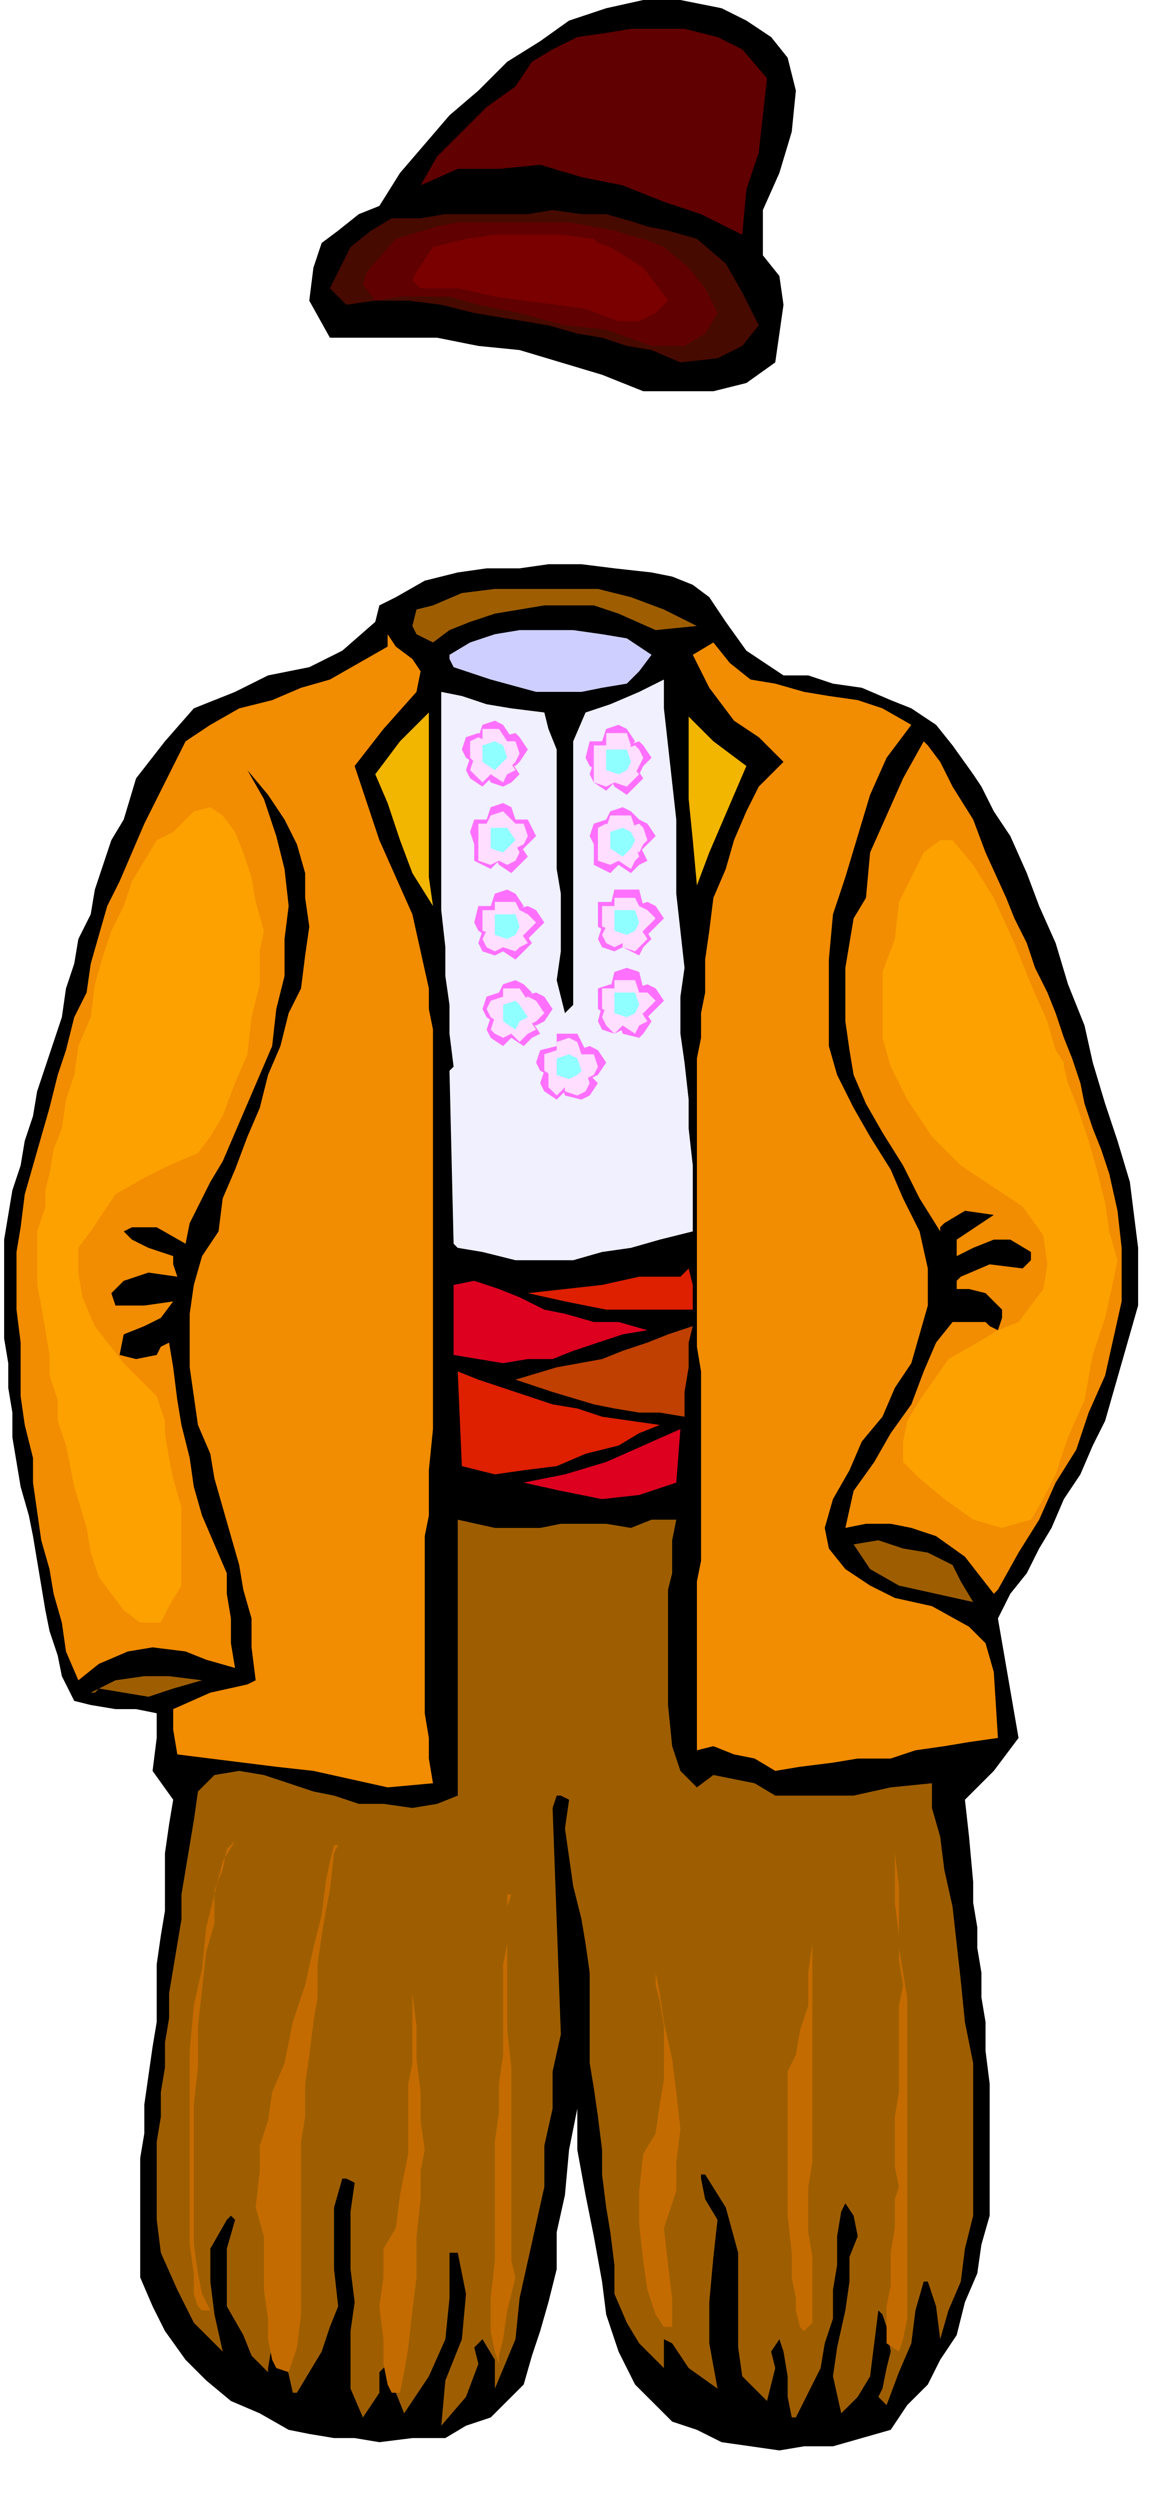
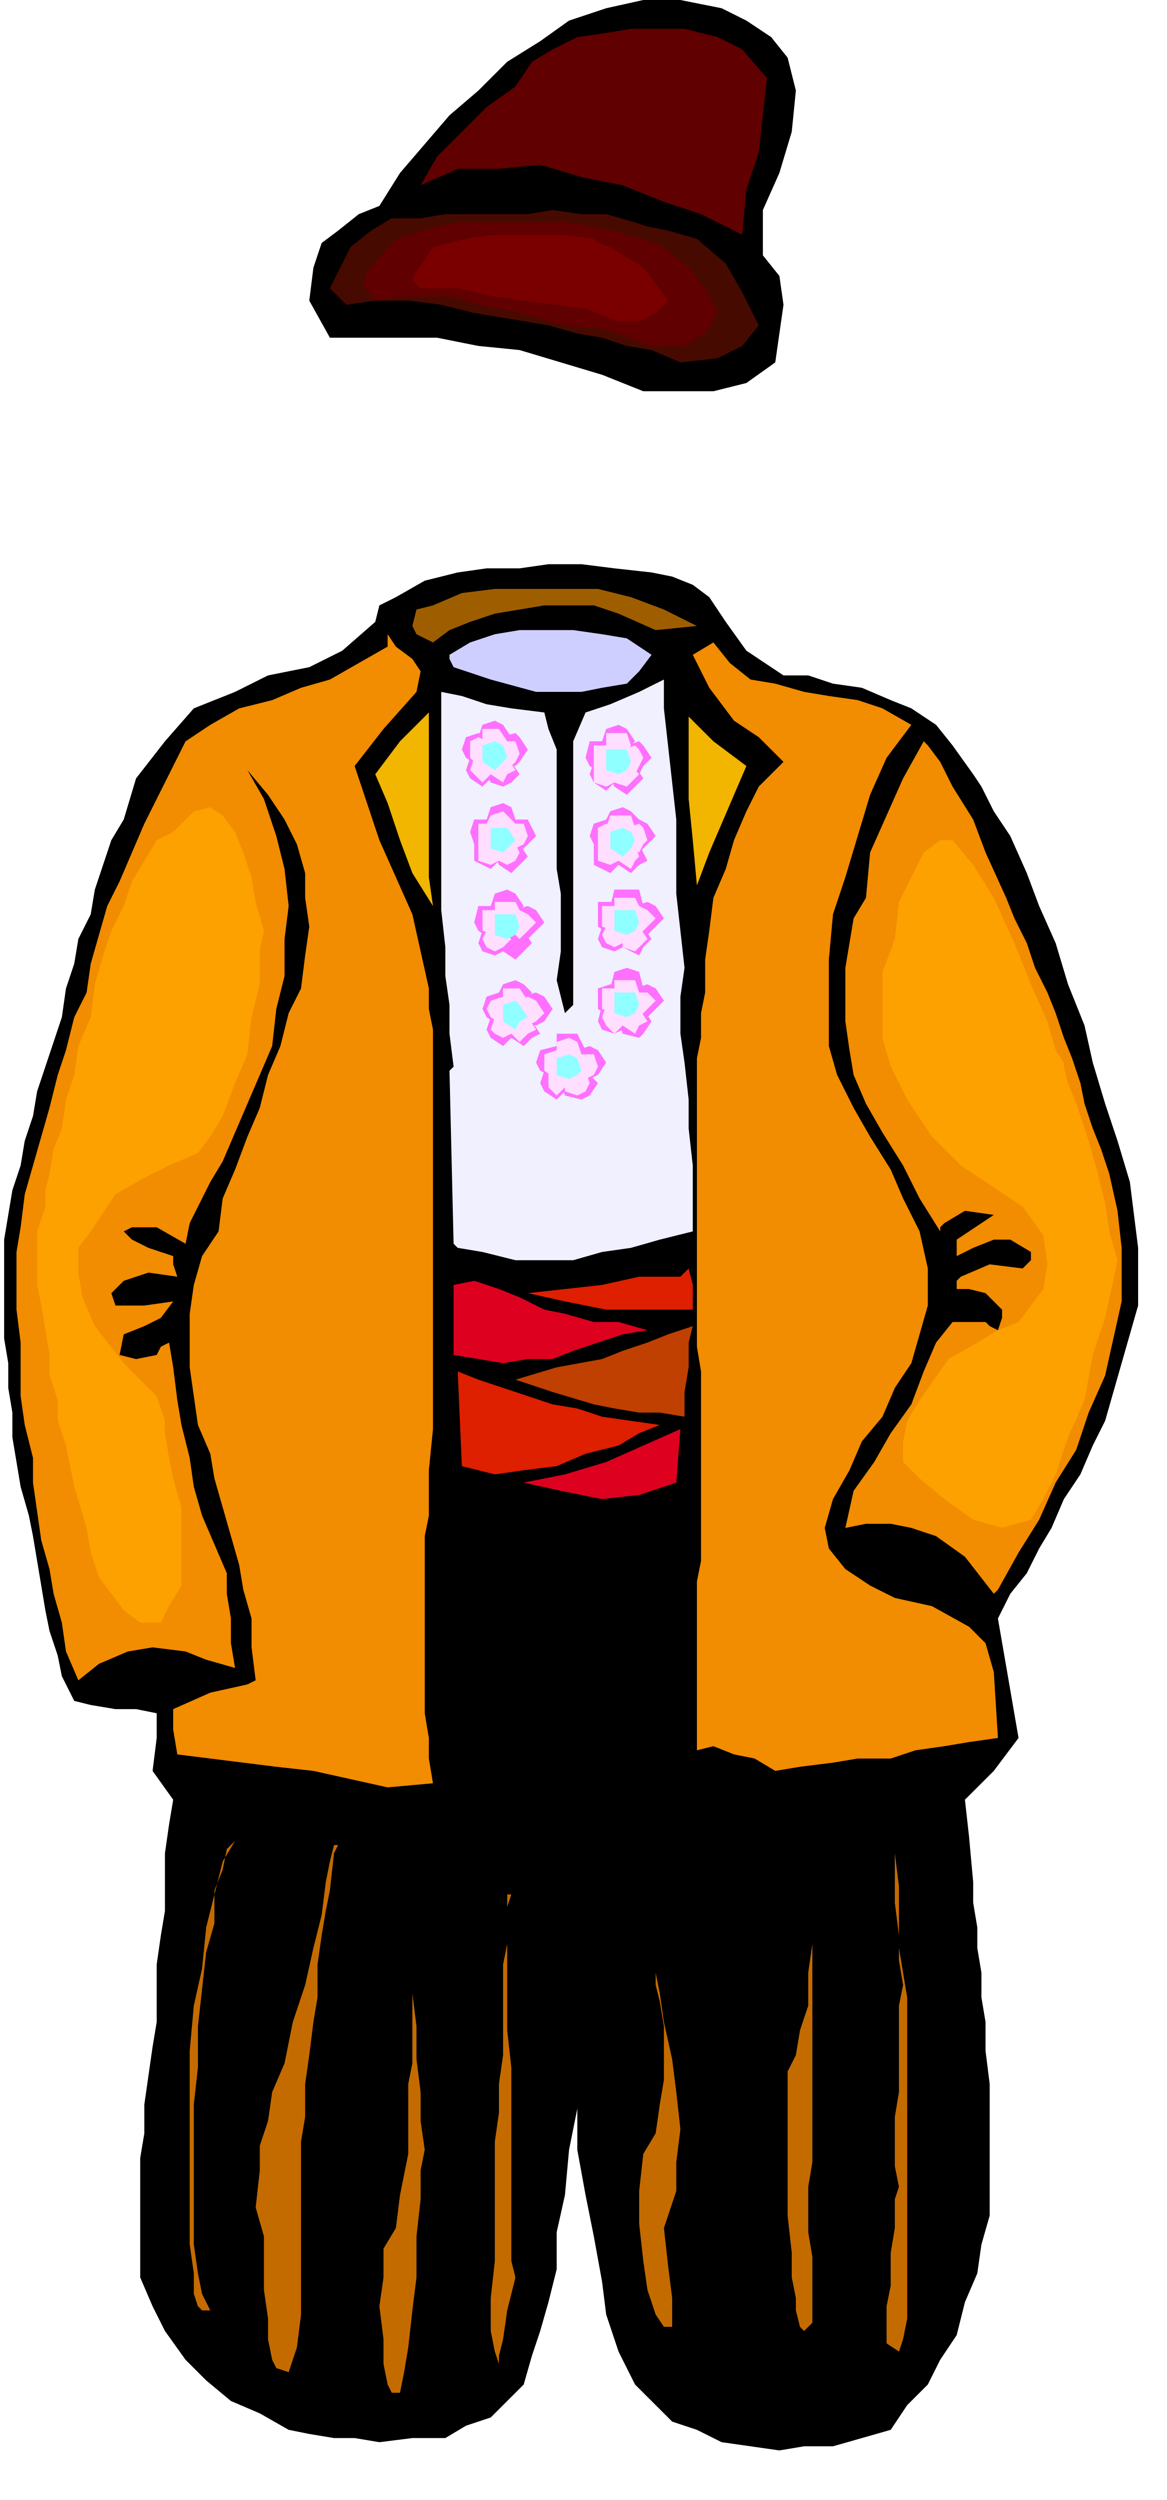
<svg xmlns="http://www.w3.org/2000/svg" width="45.782" height="98.059" fill-rule="evenodd" stroke-linecap="round" preserveAspectRatio="none" viewBox="0 0 283 607">
  <style>.brush1{fill:#000}.pen1{stroke:none}.brush2{fill:#610000}.brush5{fill:#9e5e00}.brush7{fill:#f28c00}.brush10{fill:#de1f00}.brush11{fill:#de001f}.brush15{fill:#ff70ff}.brush16{fill:#ffdeff}.brush17{fill:#8fffff}</style>
  <path d="m175 2 6 3 6 4 4 5 2 8-1 10-3 10-4 9v11l4 5 1 7-1 7-1 7-7 5-8 2h-17l-10-4-10-3-10-3-10-1-10-2H80l-5-9 1-8 2-6 4-3 5-4 5-2 5-8 6-7 6-7 7-6 7-7 8-5 7-5 9-3 9-2h9l5 1 5 1z" class="pen1 brush1" />
  <path d="m186 19-1 9-1 9-3 9-1 11-10-5-9-3-10-4-10-2-10-3-10 1h-10l-9 4 4-7 6-6 6-6 7-5 4-6 5-3 6-3 7-1 6-1h13l8 2 6 3 6 7z" class="pen1 brush2" />
  <path d="m154 54 3 1 5 1 7 2 7 6 4 7 4 8-4 5-6 3-9 1-7-3-6-1-6-2-6-1-7-2-6-1-6-1-6-1-8-2-8-1h-8l-7 1-4-4 2-4 3-6 5-4 5-3h7l6-1h20l6-1 7 1h6l7 2z" class="pen1" style="fill:#470a00" />
  <path d="m149 56 3 1 4 1 5 2 6 5 4 5 3 6-3 5-5 3h-8l-11-4-10-1-11-3-10-2-7-2H97l-6 1-3-4 1-3 7-8 10-3 5-1h27l11 2z" class="pen1 brush2" />
  <path d="m144 58 1 1 3 1 8 5 6 8-3 3-4 2h-5l-8-3-7-1-8-1-7-1-9-2h-9l-2-2 1-2 4-6 8-2 7-1h16l8 1z" class="pen1" style="fill:#7a0000" />
  <path d="m176 151 5 7 9 6h6l6 2 7 1 7 3 5 2 6 4 4 5 5 7 2 3 3 6 4 6 4 9 3 8 4 9 3 10 4 10 2 9 3 10 3 9 3 10 1 8 1 8v14l-2 7-2 7-2 7-2 7-3 6-3 7-4 6-3 7-3 5-3 6-4 5-3 6 5 29-6 8-7 7 1 9 1 11v5l1 6v5l1 6v6l1 6v7l1 8v32l-2 7-1 7-3 7-2 8-4 6-3 6-5 5-4 6-7 2-7 2h-7l-6 1-7-1-7-1-6-3-6-2-9-9-4-8-3-9-1-8-2-11-2-10-2-11v-10l-2 10-1 11-2 9v9l-2 8-2 7-2 6-2 7-4 4-4 4-6 2-5 3h-8l-8 1-6-1h-5l-6-1-5-1-7-4-7-3-6-5-5-5-5-7-3-6-3-7v-29l1-6v-7l1-7 1-7 1-6v-14l1-7 1-6v-14l1-7 1-6-5-7 1-8v-6l-5-1h-5l-6-1-4-1-3-6-1-5-2-6-1-5-1-6-1-6-1-6-1-5-2-7-1-6-1-6v-6l-1-6v-6l-1-6v-24l1-6 1-6 2-6 1-6 2-6 1-6 2-6 2-6 2-6 1-7 2-6 1-6 3-6 1-6 2-6 2-6 3-5 3-10 7-9 7-8 10-4 8-4 10-2 8-4 8-7 1-4 4-2 7-4 8-2 7-1h8l7-1h8l8 1 9 1 5 1 5 2 4 3 4 6z" class="pen1 brush1" />
  <path d="m169 152-10 1-9-4-6-2h-12l-6 1-6 1-6 2-5 2-4 3-4-2-1-2 1-4 4-1 7-3 8-1h25l8 2 8 3 8 4z" class="pen1 brush5" />
  <path d="m158 159-3 4-3 3-6 1-5 1h-11l-11-3-9-3-1-2v-1l5-3 6-2 6-1h13l7 1 6 1 6 4z" class="pen1" style="fill:#cfcfff" />
  <path d="m101 168-8 9-7 9 3 9 3 9 4 9 4 9 2 9 2 9v5l1 5v97l-1 10v11l-1 5v43l1 6v5l1 6-11 1-9-2-9-2-9-1-24-3-1-6v-5l9-4 9-2 2-1-1-8v-7l-2-7-1-6-2-7-2-7-2-7-1-6-3-7-1-7-1-7v-13l1-7 2-7 4-6 1-8 3-7 3-8 3-7 2-8 3-7 2-8 3-6 1-8 1-7-1-7v-6l-2-7-3-6-4-6-5-6 4 7 3 9 2 8 1 9-1 8v9l-2 8-1 9-3 7-3 7-3 7-3 7-3 5-3 6-2 4-1 5-7-4h-6l-2 1 2 2 4 2 6 2v2l1 3-7-1-6 2-3 3 1 3h7l7-1-3 4-4 2-5 2-1 5 4 1 5-1 1-2 2-1 1 6 1 8 1 6 2 8 1 7 2 7 3 7 3 7v5l1 6v6l1 6-7-2-5-2-8-1-6 1-7 3-5 4-3-7-1-7-2-7-1-6-2-7-1-7-1-7v-6l-2-8-1-7v-13l-1-8v-14l1-6 1-8 2-7 2-7 2-7 2-8 2-6 2-8 3-6 1-7 2-7 2-7 3-6 3-7 3-7 3-6 3-6 4-8 6-4 7-4 8-2 7-3 7-2 7-4 7-4v-3l2 3 4 3 2 3-1 5zm120 8-6 8-4 9-3 10-3 10-3 9-1 11v21l2 7 4 8 4 7 5 8 3 7 4 8 2 9v9l-2 7-2 7-4 6-3 7-5 6-3 7-4 7-2 7 1 5 4 5 6 4 6 3 9 2 9 5 4 4 2 7 1 16-7 1-6 1-7 1-6 2h-8l-6 1-8 1-6 1-5-3-5-1-5-2-4 1v-41l1-5v-46l-1-6v-70l1-5v-6l1-5v-8l1-7 1-8 3-7 2-7 3-7 3-6 6-6-6-6-6-4-6-8-4-8 5-3 4 5 5 4 6 1 7 2 6 1 7 1 6 2 7 4z" class="pen1 brush7" />
  <path d="m166 235-1 7v9l1 7 1 9v7l1 9v16l-8 2-7 2-7 1-7 2h-14l-8-2-6-1-1-1-1-42 1-1-1-8v-7l-1-7v-7l-1-9v-53l5 1 6 2 6 1 8 1 1 4 2 5v29l1 6v14l-1 7 2 8 1-1 1-1v-64l3-7 6-2 7-3 6-3v7l1 9 1 9 1 9v18l1 9 1 9z" class="pen1" style="fill:#f0f0ff" />
  <path d="m105 220-5-8-3-8-3-9-3-7 6-8 7-7v40l1 7zm76-34-3 7-3 7-3 7-3 8-1-11-1-10v-20l6 6 8 6z" class="pen1" style="fill:#f2b500" />
  <path d="m272 316-2 9-2 9-4 9-3 9-5 8-4 9-5 8-5 9-1 1-7-9-7-5-6-2-5-1h-6l-5 1 2-9 5-7 4-7 5-7 3-8 3-7 4-5h8l1 1 2 1 1-3v-2l-4-4-4-1h-3v-2l1-1 7-3 8 1 2-2v-2l-5-3h-4l-5 2-4 2v-4l3-2 3-2 3-2-7-1-5 3-1 1v1l-5-8-4-8-5-8-4-7-3-7-1-6-1-7v-13l1-6 1-6 3-5 1-11 4-9 4-9 5-9 1 1 3 4 3 6 5 8 3 8 5 11 2 5 3 6 2 6 3 6 2 5 2 6 2 5 2 6 1 5 2 6 2 5 2 6 2 9 1 9v13z" class="pen1 brush7" />
  <path d="M168 318h-21l-10-2-9-2 9-1 9-1 9-2h10l2-2 1 4v6z" class="pen1 brush10" />
  <path d="m132 318 5 1 7 2h6l7 2-6 1-6 2-6 2-5 2h-6l-6 1-6-1-6-1v-17l5-1 6 2 5 2 6 3z" class="pen1 brush11" />
  <path d="m168 322-1 4v6l-1 6v6l-6-1h-5l-6-1-5-1-10-3-9-3 10-3 11-2 5-2 6-2 5-2 6-2z" class="pen1" style="fill:#bf4000" />
  <path d="m160 346-5 2-5 3-8 2-7 3-8 1-7 1-4-1-4-1-1-23 5 2 6 2 6 2 6 2 6 1 6 2 7 1 7 1z" class="pen1 brush10" />
  <path d="m164 360-9 3-9 1-10-2-9-2 10-2 10-3 9-4 9-4-1 13z" class="pen1 brush11" />
-   <path d="m164 369-1 5v8l-1 4v28l1 10 2 6 4 4 4-3 5 1 5 1 5 3h19l9-2 10-1v6l2 7 1 8 2 9 1 9 1 9 1 10 2 10v37l-2 8-1 8-3 7-2 7-1-8-2-6h-1l-2 7-1 8-3 7-3 8-2-2 1-2 1-5 1-4-1-6-1-3-1-1-1 8-1 8-3 5-4 4-2-9 1-7 2-9 1-7v-6l2-5-1-5-2-3-1 2-1 6v7l-1 6v7l-2 6-1 6-3 6-3 6h-1l-1-5v-5l-1-6-1-3-2 3 1 4-2 8-6-6-1-7v-23l-3-11-5-8h-1v1l1 5 3 5-1 9-1 11v10l2 11-7-5-4-6-2-1v7l-6-6-3-5-3-7v-7l-1-8-1-6-1-8v-6l-1-8-1-7-1-6v-22l-1-7-1-6-2-8-1-7-1-7 1-7-2-1h-1l-1 3 2 55-2 9v9l-2 9v10l-2 9-2 9-2 9-1 10-5 12v-7l-3-5-2 2 1 4-3 8-6 7 1-11 4-10 1-11-2-10h-2v11l-1 10-4 9-6 9-2-5v-6l-1-1h-1l-2 2v5l-2 3-2 3-3-7v-14l1-7-1-8v-14l1-7-2-1h-1l-2 7v15l1 9-2 5-2 6-3 5-3 5h-1l-2-9-1-8-2 5-1 6v1l-4-4-2-5-4-7v-14l2-7-1-1-1 1-4 7v8l1 8 2 9-7-7-4-8-4-9-1-8v-19l1-6v-6l1-6v-6l1-6v-6l1-6 1-6 1-6v-6l1-6 1-6 1-6 1-7 4-4 6-1 6 1 6 2 6 2 5 1 6 2h6l7 1 6-1 5-2v-67l9 2h11l5-1h11l6 1 5-2h6zm67 11 2 4 3 5-18-4-7-4-4-6 6-1 6 2 6 1 6 3zM49 408l-7 2-6 2-6-1-6-1-1 1h-1l6-3 7-1h6l8 1z" class="pen1 brush5" />
-   <path d="m258 258-2-3-2-7-4-9-4-10-5-11-5-8-5-6h-3l-4 3-3 6-3 6-1 9-3 8v16l2 7 4 8 6 9 7 7 9 6 6 4 5 7 1 7-1 6-3 4-3 4-5 2-5 3-7 4-7 10-3 5-1 5v5l4 4 6 5 7 5 7 2 7-2 3-5 3-6 3-9 4-9 2-11 3-9 2-9 1-5-2-7-1-7-2-8-2-7-3-9-2-5-1-4v-1zM48 280l3-4 3-5 3-8 3-7 1-9 2-8v-8l1-5-2-7-1-6-2-6-2-5-3-4-3-2-4 1-5 5-4 2-3 5-3 5-2 6-3 6-2 6-2 7-1 8-3 7-1 7-2 6-1 7-2 5-1 6-1 4v4l-2 6v13l1 5 1 6 1 6v5l2 6v5l2 6 2 10 3 10 1 6 2 6 3 4 3 4 4 3h5l2-4 3-5v-19l-2-7-1-5-1-6v-3l-2-6-2-2-6-6-7-9-3-7-1-6v-6l3-4 6-9 7-4 6-3 7-3z" class="pen1" style="fill:#fca100" />
+   <path d="m258 258-2-3-2-7-4-9-4-10-5-11-5-8-5-6h-3l-4 3-3 6-3 6-1 9-3 8v16l2 7 4 8 6 9 7 7 9 6 6 4 5 7 1 7-1 6-3 4-3 4-5 2-5 3-7 4-7 10-3 5-1 5v5l4 4 6 5 7 5 7 2 7-2 3-5 3-6 3-9 4-9 2-11 3-9 2-9 1-5-2-7-1-7-2-8-2-7-3-9-2-5-1-4v-1M48 280l3-4 3-5 3-8 3-7 1-9 2-8v-8l1-5-2-7-1-6-2-6-2-5-3-4-3-2-4 1-5 5-4 2-3 5-3 5-2 6-3 6-2 6-2 7-1 8-3 7-1 7-2 6-1 7-2 5-1 6-1 4v4l-2 6v13l1 5 1 6 1 6v5l2 6v5l2 6 2 10 3 10 1 6 2 6 3 4 3 4 4 3h5l2-4 3-5v-19l-2-7-1-5-1-6v-3l-2-6-2-2-6-6-7-9-3-7-1-6v-6l3-4 6-9 7-4 6-3 7-3z" class="pen1" style="fill:#fca100" />
  <path d="m124 460-1 3v30l1 9v47l1 4-2 8-1 7-1 4v2l-1-3-1-5v-8l1-9v-29l1-7v-7l1-7v-22l1-5v-12h1zm-24 13v28l-1 5v17l-2 10-1 8-3 5v7l-1 7 1 8v6l1 5 1 2h2l1-5 1-6 1-9 1-8v-10l1-9v-7l1-5-1-7v-7l-1-8v-8l-1-8v-11zm-43-26-3 5-2 8-2 8-1 10-2 9-1 11v47l1 7v5l1 3 1 1h2l-2-4-1-5-1-7v-34l1-9v-10l1-9 1-9 2-7v-8l2-5 1-5 2-2zm25 1h-1l-1 4-1 5-1 8-2 8-2 9-3 9-2 10-3 7-1 7-2 6v6l-1 9 2 7v13l1 7v5l1 5 1 2 3 1 2-6 1-8v-42l1-6v-8l1-7 1-8 1-6v-8l1-7 1-6 1-5 1-9 1-2zm135-9v11l1 8v15l1 6 1 6v78l-1 5-1 3-3-2v-9l1-5v-8l1-6v-7l1-3-1-5v-12l1-6v-21l1-5-1-6v-6l-1-8v-23zm-20 14v19l-1 7v8l-2 6-1 6-2 4v35l1 9v6l1 5v3l1 4 1 1 2-2v-16l-1-6v-11l1-6v-72zm-38 25v4l1 4 1 6v13l-1 6-1 7-3 5-1 9v8l1 9 1 7 2 6 2 3h2v-7l-1-8-1-9 3-9v-7l1-8-1-9-1-8-2-9-1-7-1-5v-1z" class="pen1" style="fill:#c46b00" />
  <path d="m150 176 2 1 2 3-2 2-2 2-3-2-1-2 1-3 3-1z" class="pen1 brush15" />
  <path d="m155 180 1 1 2 3-2 2-1 2-3-2-1-2 1-3 3-1zm-9 0h2l2 4-2 2-2 2-3-2-1-2 1-4h3z" class="pen1 brush15" />
  <path d="M147 185h2l2 3-2 2-2 2-3-2-1-2 1-3h3z" class="pen1 brush15" />
  <path d="m152 185 2 1 2 3-2 2-2 2-3-2-1-2 1-3 3-1z" class="pen1 brush15" />
  <path d="M150 178h2l1 3-1 2-2 1-3-1v-5h3z" class="pen1 brush16" />
  <path d="m154 181 1 1 1 2-1 2-1 2-3-2-1-2 1-2 3-1zm-8 0h2l2 3-2 2-2 1-2-1v-5h2z" class="pen1 brush16" />
  <path d="M147 185h2l1 3-1 2-2 1-3-1v-5h3z" class="pen1 brush16" />
  <path d="m152 185 1 1 2 2-2 2-1 1-3-1-1-2 1-2 3-1z" class="pen1 brush16" />
  <path d="M150 182h2l1 3-1 2-2 1-3-1v-5h3z" class="pen1 brush17" />
  <path d="m151 196 2 1 2 2-2 3-2 1-3-1-1-3 1-2 3-1z" class="pen1 brush15" />
  <path d="m155 199 2 1 2 3-2 2-2 2-2-2-1-2 1-3 2-1zm-8 0 2 1 2 3-2 2-2 2-3-2-1-2 1-3 3-1z" class="pen1 brush15" />
  <path d="m148 204 2 1 2 3-2 2-2 2-4-2v-5l4-1z" class="pen1 brush15" />
  <path d="M153 205h2l2 4-2 1-2 2-3-2-1-1 1-4h3z" class="pen1 brush15" />
  <path d="M151 198h2l1 3-1 1-2 2-3-2-1-1 1-3h3z" class="pen1 brush16" />
  <path d="m155 200 1 1 1 3-1 1-1 2-3-2-1-1 1-3 3-1zm-8 0 2 1 2 2-2 2-2 2-2-2v-4l2-1z" class="pen1 brush16" />
  <path d="m148 204 2 1 1 3-1 1-2 1-3-1v-4l3-1z" class="pen1 brush16" />
  <path d="M153 205h1l1 3-1 1-1 2-3-2-1-1 1-3h3z" class="pen1 brush16" />
  <path d="m151 201 2 1 1 2-1 2-2 2-3-2v-4l3-1z" class="pen1 brush17" />
  <path d="M152 216h3l1 4-1 1-3 2-3-2-1-1 1-4h3z" class="pen1 brush15" />
  <path d="m157 219 2 1 2 3-2 2-2 2-3-2-1-2 1-3 3-1zm-9 0h2l2 4-2 2-2 2-3-2v-6h3z" class="pen1 brush15" />
  <path d="m149 224 2 1 2 3-2 2-2 1-3-1-1-2 1-3 3-1z" class="pen1 brush15" />
  <path d="m155 224 1 1 2 3-2 2-1 2-4-2-1-2 1-3 4-1z" class="pen1 brush15" />
  <path d="M152 218h2l1 2-1 2-2 2-3-2v-4h3z" class="pen1 brush16" />
  <path d="m155 220 2 1 2 2-2 2-2 2-2-2v-4l2-1zm-6 0h2l1 3-1 2-2 1-3-1v-5h3z" class="pen1 brush16" />
  <path d="m149 224 2 1 2 2-2 2-2 1-2-1-1-2 1-2 2-1z" class="pen1 brush16" />
  <path d="M154 225h1l2 3-2 2-1 1-3-1v-5h3z" class="pen1 brush16" />
  <path d="M152 221h2l1 3-1 2-2 1-3-1v-5h3z" class="pen1 brush17" />
  <path d="m152 235 3 1 1 4-1 1-3 2-3-2-1-1 1-4 3-1z" class="pen1 brush15" />
  <path d="m157 239 2 1 2 3-2 2-2 2-3-2-1-2 1-3 3-1zm-9 0 2 1 2 3-2 2-2 2-3-2v-5l3-1z" class="pen1 brush15" />
  <path d="M149 244h2l2 4-2 2-2 1-3-1-1-2 1-4h3z" class="pen1 brush15" />
  <path d="m155 244 1 1 2 3-2 3-1 1-4-1-1-3 1-3 4-1z" class="pen1 brush15" />
  <path d="M152 238h2l1 3-1 1-2 1-3-1v-4h3z" class="pen1 brush16" />
  <path d="M155 241h2l2 2-2 2-2 2-2-2v-4h2zm-6-1h2l1 3-1 2-2 1-3-1v-5h3z" class="pen1 brush16" />
  <path d="M149 244h2l2 3-2 2-2 2-2-2-1-2 1-3h2z" class="pen1 brush16" />
  <path d="m154 244 1 1 2 3-2 1-1 2-3-2v-4l3-1z" class="pen1 brush16" />
  <path d="M152 241h2l1 3-1 2-2 1-3-1v-5h3z" class="pen1 brush17" />
  <path d="M138 251h2l2 4-2 2-2 2-3-2v-6h3z" class="pen1 brush15" />
  <path d="m143 254 2 1 2 3-2 3-2 1-3-1-1-3 1-3 3-1zm-8 0 1 1 2 3-2 2-1 2-4-2-1-2 1-3 4-1z" class="pen1 brush15" />
  <path d="m135 259 2 1 2 3-2 2-2 2-3-2-1-2 1-3 3-1z" class="pen1 brush15" />
  <path d="m141 260 2 1 2 2-2 3-2 1-4-1-1-3 1-2 4-1z" class="pen1 brush15" />
  <path d="m138 252 2 1 1 3-1 2-2 1-3-1v-5l3-1z" class="pen1 brush16" />
  <path d="M142 256h2l1 3-1 2-2 1-3-1v-5h3zm-7-1 2 1 1 3-1 1-2 2-3-2v-4l3-1z" class="pen1 brush16" />
  <path d="M135 260h2l2 2-2 2-2 2-2-2v-4h2z" class="pen1 brush16" />
  <path d="M140 260h2l1 3-1 2-2 1-3-1v-5h3z" class="pen1 brush16" />
  <path d="m138 256 2 1 1 3-1 1-2 1-3-1v-4l3-1z" class="pen1 brush17" />
  <path d="m125 238 2 1 2 2-2 3-2 1-3-1-1-3 1-2 3-1z" class="pen1 brush15" />
  <path d="m130 241 2 1 2 3-2 3-2 1-4-1-1-3 1-3 4-1zm-9 0 2 1 2 3-2 2-2 2-3-2-1-2 1-3 3-1z" class="pen1 brush15" />
  <path d="m122 246 2 1 1 3-1 2-2 2-3-2-1-2 1-3 3-1z" class="pen1 brush15" />
  <path d="m127 247 2 1 2 3-2 1-2 2-3-2-1-1 1-3 3-1z" class="pen1 brush15" />
  <path d="M125 240h1l2 3-2 1-1 2-3-2v-4h3z" class="pen1 brush16" />
  <path d="m128 242 2 1 2 3-2 2-2 1-2-1-1-2 1-3 2-1zm-6 0 1 1 2 2-2 2-1 2-3-2-1-2 1-2 3-1z" class="pen1 brush16" />
  <path d="M122 247h2l1 3-1 1-2 1-2-1-1-1 1-3h2z" class="pen1 brush16" />
  <path d="M126 247h2l2 3-2 1-2 2-2-2v-4h2z" class="pen1 brush16" />
  <path d="m125 243 1 1 2 3-2 1-1 2-3-2v-4l3-1z" class="pen1 brush17" />
  <path d="m123 216 2 1 2 3-2 2-2 2-3-2-1-2 1-3 3-1z" class="pen1 brush15" />
  <path d="m128 220 2 1 2 3-2 2-2 2-4-2v-5l4-1zm-9 0h2l2 4-2 2-2 2-3-2-1-2 1-4h3z" class="pen1 brush15" />
  <path d="m120 225 2 1 2 3-2 2-2 1-3-1-1-2 1-3 3-1z" class="pen1 brush15" />
  <path d="m125 225 2 1 2 3-2 2-2 2-3-2-1-2 1-3 3-1z" class="pen1 brush15" />
  <path d="M123 219h2l1 2-1 2-2 2-3-2v-4h3z" class="pen1 brush16" />
  <path d="m126 221 2 1 2 2-2 2-2 2-2-2v-4l2-1zm-6 0h2l1 3-1 2-2 1-3-1v-5h3z" class="pen1 brush16" />
  <path d="m120 225 2 1 2 2-2 2-2 1-2-1-1-2 1-2 2-1z" class="pen1 brush16" />
-   <path d="M125 226h1l2 3-2 1-1 1-3-1v-4h3z" class="pen1 brush16" />
  <path d="M123 222h2l1 3-1 2-2 1-3-1v-5h3z" class="pen1 brush17" />
  <path d="m122 195 2 1 1 3-1 2-2 2-3-2-1-2 1-3 3-1z" class="pen1 brush15" />
  <path d="M126 199h2l2 4-2 2-2 2-3-2v-6h3zm-8 0h2l2 3-2 3-2 1-3-1-1-3 1-3h3z" class="pen1 brush15" />
  <path d="M119 204h2l2 4-2 1-2 2-4-2v-5h4z" class="pen1 brush15" />
  <path d="m124 204 2 1 2 3-2 2-2 2-3-2-1-2 1-3 3-1z" class="pen1 brush15" />
  <path d="m122 197 1 1 2 2-2 2-1 1-3-1-1-2 1-2 3-1z" class="pen1 brush16" />
  <path d="M125 200h2l1 3-1 2-2 1-2-1-1-2 1-3h2zm-7 0h2l1 3-1 2-2 1-2-1v-5h2z" class="pen1 brush16" />
  <path d="M119 204h2l1 3-1 2-2 1-3-1v-5h3z" class="pen1 brush16" />
  <path d="m123 204 2 1 1 2-1 2-2 1-2-1-1-2 1-2 2-1z" class="pen1 brush16" />
  <path d="M122 201h1l2 3-2 2-1 1-3-1v-5h3z" class="pen1 brush17" />
  <path d="m120 175 2 1 2 3-2 2-2 2-3-2-1-2 1-3 3-1z" class="pen1 brush15" />
  <path d="m125 178 1 1 2 3-2 3-1 1-4-1v-6l4-1zm-9 0 2 1 2 3-2 2-2 2-3-2-1-2 1-3 3-1z" class="pen1 brush15" />
  <path d="m117 183 2 1 2 3-2 2-2 2-3-2-1-2 1-3 3-1z" class="pen1 brush15" />
  <path d="m122 184 2 1 2 3-2 2-2 1-3-1-1-2 1-3 3-1z" class="pen1 brush15" />
  <path d="M120 177h1l2 3-2 2-1 1-3-1v-5h3z" class="pen1 brush16" />
  <path d="M124 180h1l1 3-1 2-1 1-3-1-1-2 1-3h3zm-8-1 2 1 2 3-2 1-2 2-2-2v-4l2-1z" class="pen1 brush16" />
  <path d="M117 184h2l1 3-1 1-2 2-2-2-1-1 1-3h2z" class="pen1 brush16" />
  <path d="M122 184h1l2 3-2 1-1 2-3-2-1-1 1-3h3z" class="pen1 brush16" />
  <path d="m120 180 2 1 1 3-1 1-2 2-3-2v-4l3-1z" class="pen1 brush17" />
</svg>